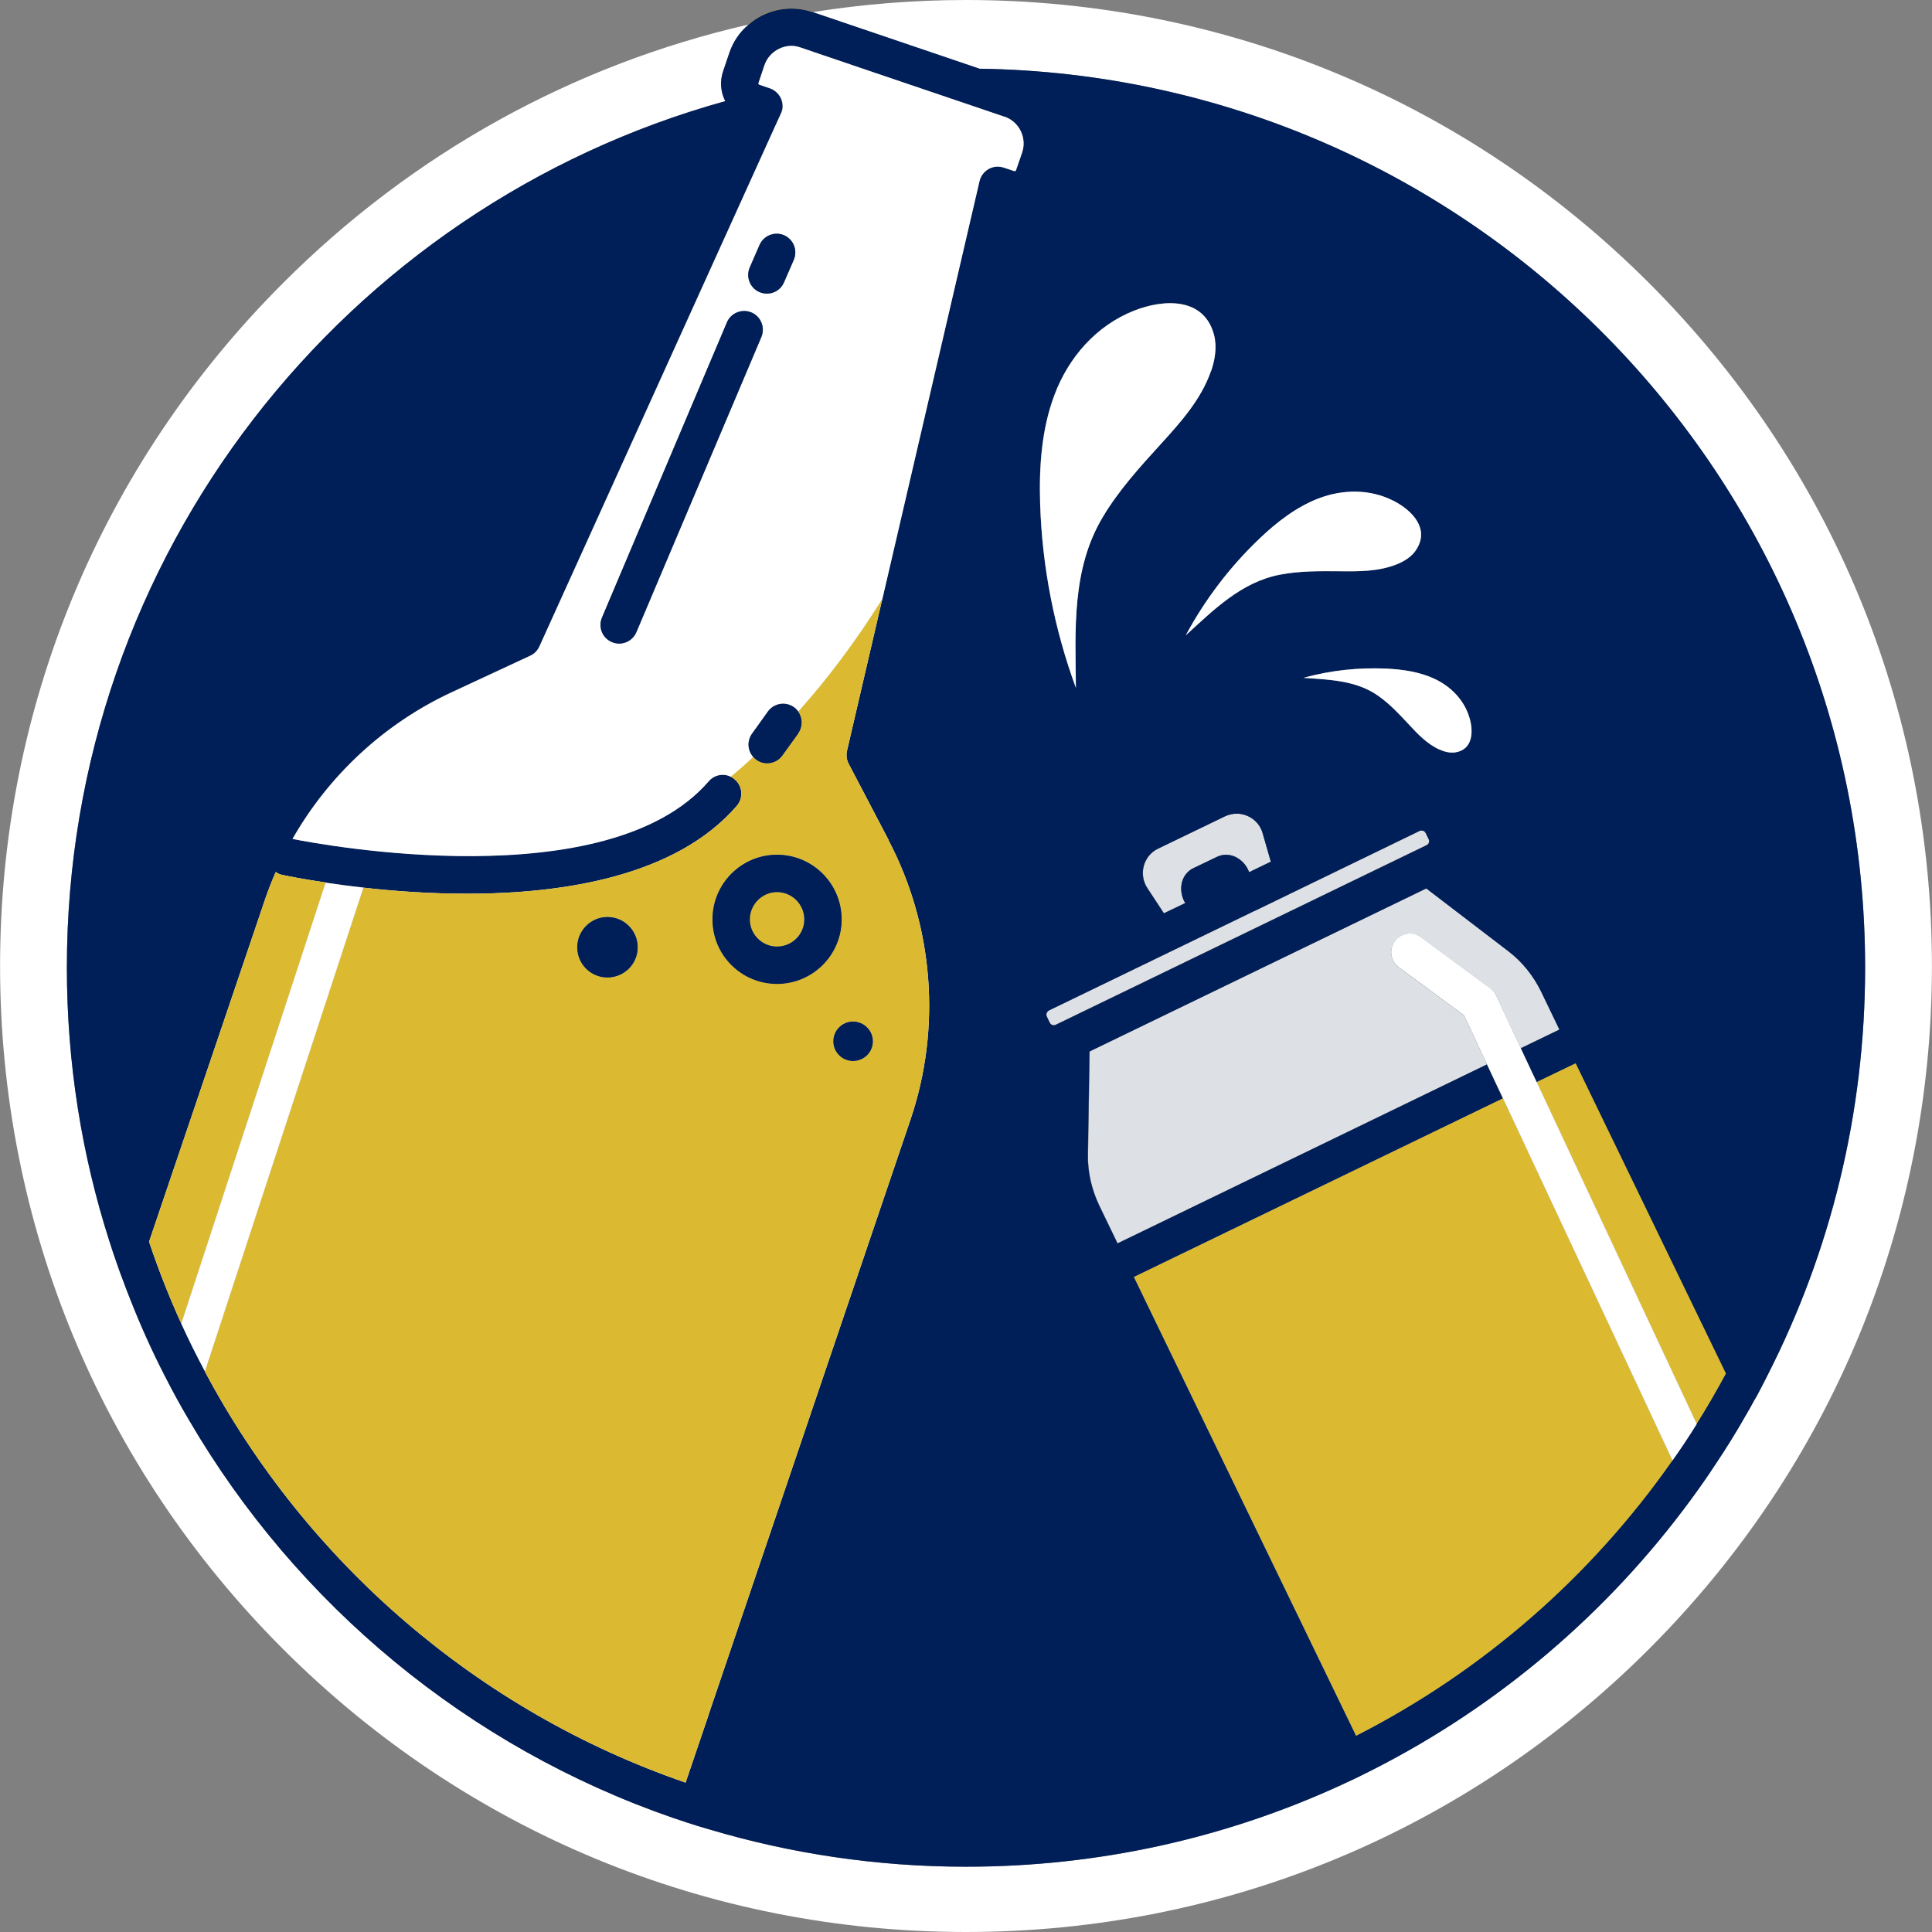
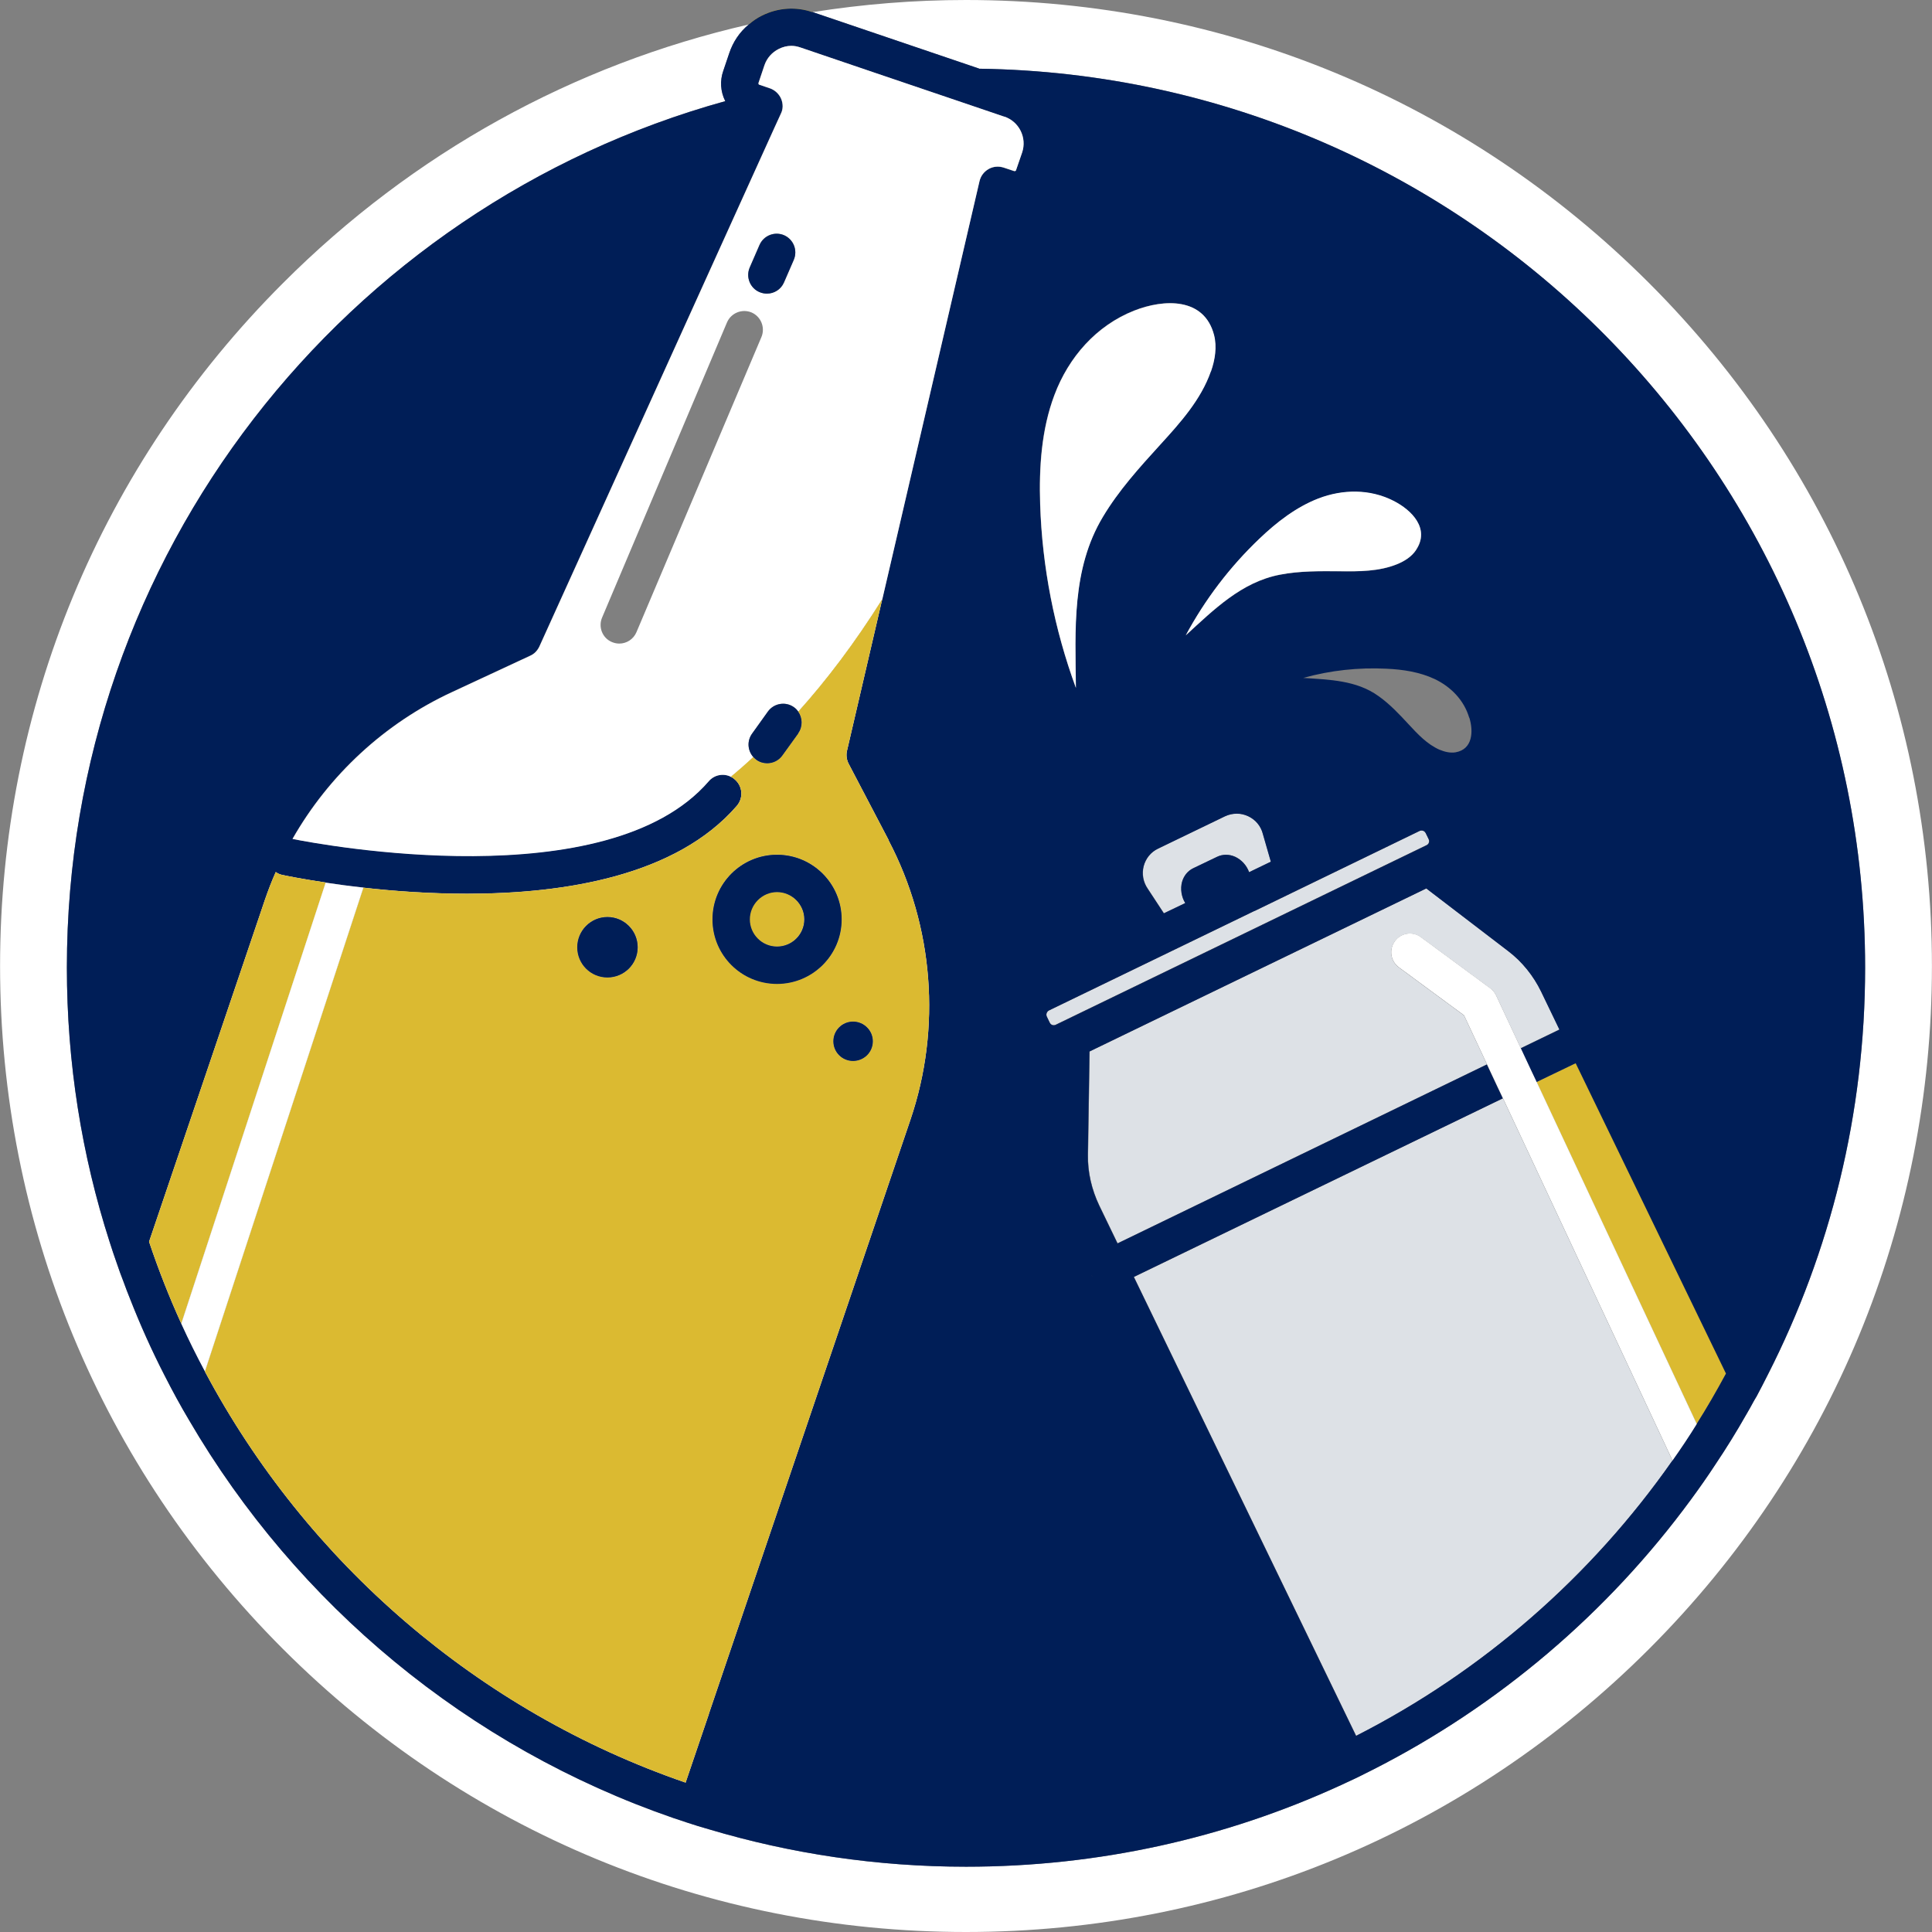
<svg xmlns="http://www.w3.org/2000/svg" width="1200" viewBox="0 0 900 900" height="1200" preserveAspectRatio="xMidYMid meet">
  <rect x="0" y="0" width="900" height="900" fill="#808080" stroke="none" />
  <path fill="#dbba31" d="M 378.434 5.59 C 370.727 3 362.371 3.531 355.016 7.176 C 352.723 8.297 350.664 9.707 348.723 11.414 C 358.605 9.117 368.547 7.176 378.609 5.648 L 378.434 5.648 Z M 378.434 5.59 " fill-opacity="1" fill-rule="nonzero" />
  <path fill="#ffffff" d="M 899.969 450 C 899.969 570.133 853.199 683.148 768.188 768.16 C 683.176 853.172 570.223 900 449.969 900 C 329.719 900 216.824 853.172 131.812 768.16 C 46.859 683.207 0.031 570.191 0.031 450 C 0.031 329.809 46.859 216.793 131.871 131.84 C 192.406 71.246 267.242 30.062 348.781 11.414 C 344.605 14.883 341.484 19.473 339.723 24.828 L 336.957 33.004 C 335.367 37.535 335.66 42.477 337.781 46.828 C 337.781 46.887 337.84 47.008 337.957 47.066 C 160.992 96.07 31.152 258.211 31.152 450.707 C 31.152 495.242 38.094 538.188 51.035 578.43 C 52.094 581.781 53.211 585.137 54.391 588.43 C 55.391 591.371 56.449 594.371 57.625 597.312 C 58.508 599.844 59.508 602.312 60.508 604.844 C 65.273 617.023 70.625 628.965 76.57 640.555 C 80.156 647.613 83.98 654.676 88.039 661.5 C 138.223 747.508 218.176 813.988 313.777 846.934 C 315.012 847.348 316.305 847.758 317.543 848.168 C 318.305 848.406 319.07 848.699 319.777 848.934 C 323.309 850.109 326.777 851.172 330.309 852.172 C 368.195 863.465 408.438 869.586 450.031 869.586 C 511.98 869.586 570.809 856.172 623.758 831.992 C 626.23 830.875 628.641 829.695 631.113 828.578 C 632.699 827.812 634.172 827.109 635.641 826.344 C 636.879 825.754 638.172 825.109 639.406 824.461 C 698.18 794.633 748.949 751.332 787.66 698.621 C 791.602 693.266 795.484 687.738 799.133 682.148 C 804.191 674.617 808.957 666.91 813.43 659.027 C 814.664 656.969 815.781 654.91 816.902 652.852 C 817.371 652.086 817.781 651.262 818.254 650.555 C 820.078 647.086 821.902 643.672 823.609 640.203 C 852.551 583.312 868.848 518.949 868.848 450.766 C 868.848 221.441 684.59 35.238 456.09 32.004 L 378.609 5.648 C 401.965 1.941 425.852 0 449.969 0 C 570.164 0 683.176 46.828 768.188 131.84 C 853.199 216.852 899.969 329.809 899.969 450.059 Z M 899.969 450 " fill-opacity="1" fill-rule="nonzero" />
  <path fill="#292c33" d="M 692.707 495.828 L 520.625 579.195 L 512.098 561.543 C 508.566 554.133 506.684 546.012 506.859 538.07 L 507.625 489.77 L 664.469 413.82 L 702.828 443.176 C 709.121 448 714.359 454.531 718.004 461.883 L 726.535 479.535 L 708.418 488.301 L 696.887 463.648 C 696.238 462.355 695.355 461.238 694.121 460.355 L 661.938 436.645 C 658.055 433.762 652.645 434.586 649.82 438.469 C 646.938 442.352 647.762 447.766 651.645 450.648 L 682 473.004 Z M 692.707 495.828 " fill-opacity="1" fill-rule="nonzero" />
  <path fill="#292c33" d="M 700.121 511.598 L 779.133 680.383 C 741.422 734.332 690.824 778.574 631.758 808.637 L 528.215 594.844 Z M 700.121 511.598 " fill-opacity="1" fill-rule="nonzero" />
  <path fill="#292c33" d="M 804.195 639.672 C 799.84 647.73 795.309 655.613 790.426 663.32 L 715.828 504.008 C 715.828 504.008 734.125 495.125 734.125 495.125 Z M 804.195 639.672 " fill-opacity="1" fill-rule="nonzero" />
  <path fill="#292c33" d="M 361.961 415.523 C 354.957 415.523 349.309 421.23 349.309 428.234 C 349.309 435.234 355.016 440.883 361.961 440.883 C 368.902 440.883 374.668 435.176 374.668 428.234 C 374.668 421.289 368.961 415.523 361.961 415.523 Z M 361.961 415.523 C 354.957 415.523 349.309 421.23 349.309 428.234 C 349.309 435.234 355.016 440.883 361.961 440.883 C 368.902 440.883 374.668 435.176 374.668 428.234 C 374.668 421.289 368.961 415.523 361.961 415.523 Z M 361.961 415.523 C 354.957 415.523 349.309 421.23 349.309 428.234 C 349.309 435.234 355.016 440.883 361.961 440.883 C 368.902 440.883 374.668 435.176 374.668 428.234 C 374.668 421.289 368.961 415.523 361.961 415.523 Z M 361.961 415.523 C 354.957 415.523 349.309 421.23 349.309 428.234 C 349.309 435.234 355.016 440.883 361.961 440.883 C 368.902 440.883 374.668 435.176 374.668 428.234 C 374.668 421.289 368.961 415.523 361.961 415.523 Z M 361.961 415.523 C 354.957 415.523 349.309 421.23 349.309 428.234 C 349.309 435.234 355.016 440.883 361.961 440.883 C 368.902 440.883 374.668 435.176 374.668 428.234 C 374.668 421.289 368.961 415.523 361.961 415.523 Z M 361.961 415.523 C 354.957 415.523 349.309 421.23 349.309 428.234 C 349.309 435.234 355.016 440.883 361.961 440.883 C 368.902 440.883 374.668 435.176 374.668 428.234 C 374.668 421.289 368.961 415.523 361.961 415.523 Z M 361.961 415.523 C 354.957 415.523 349.309 421.23 349.309 428.234 C 349.309 435.234 355.016 440.883 361.961 440.883 C 368.902 440.883 374.668 435.176 374.668 428.234 C 374.668 421.289 368.961 415.523 361.961 415.523 Z M 361.961 415.523 C 354.957 415.523 349.309 421.23 349.309 428.234 C 349.309 435.234 355.016 440.883 361.961 440.883 C 368.902 440.883 374.668 435.176 374.668 428.234 C 374.668 421.289 368.961 415.523 361.961 415.523 Z M 131.516 407.582 C 130.398 407.348 129.34 406.875 128.457 406.23 C 126.516 410.582 124.809 415.055 123.281 419.527 L 121.457 424.938 L 69.449 578.43 C 73.805 591.43 78.805 604.137 84.453 616.551 L 151.754 411.113 C 140.281 409.406 132.871 407.875 131.574 407.582 Z M 361.961 415.523 C 354.957 415.523 349.309 421.23 349.309 428.234 C 349.309 435.234 355.016 440.883 361.961 440.883 C 368.902 440.883 374.668 435.176 374.668 428.234 C 374.668 421.289 368.961 415.523 361.961 415.523 Z M 361.961 415.523 C 354.957 415.523 349.309 421.23 349.309 428.234 C 349.309 435.234 355.016 440.883 361.961 440.883 C 368.902 440.883 374.668 435.176 374.668 428.234 C 374.668 421.289 368.961 415.523 361.961 415.523 Z M 414.023 391.465 L 395.316 355.754 C 394.375 353.93 394.082 351.75 394.551 349.75 L 410.965 279.152 C 398.082 299.688 384.961 316.922 371.844 331.516 C 373.902 334.457 374.078 338.516 371.844 341.633 L 364.371 351.988 C 362.664 354.34 360.02 355.574 357.312 355.574 C 355.605 355.574 353.781 355.047 352.25 353.93 C 351.781 353.516 351.312 353.164 350.898 352.691 C 347.367 355.93 343.898 358.988 340.426 361.871 C 341.133 362.105 341.723 362.578 342.309 363.105 C 346.016 366.281 346.367 371.754 343.25 375.402 C 315.012 408.055 263.062 416.348 217.645 416.348 C 199.938 416.348 183.23 415.113 169.285 413.523 L 95.453 638.906 C 142.812 727.918 222.824 797.164 319.367 830.402 L 330.133 798.691 C 330.133 798.691 330.191 798.34 330.25 798.223 L 424.086 521.656 C 438.617 478.887 434.91 431.469 413.965 391.582 Z M 283.008 455.355 C 275.242 455.355 268.887 449 268.887 441.234 C 268.887 433.469 275.242 427.113 283.008 427.113 C 290.773 427.113 297.129 433.41 297.129 441.234 C 297.129 449.059 290.832 455.355 283.008 455.355 Z M 361.961 458.297 C 345.367 458.297 331.895 444.824 331.895 428.234 C 331.895 411.641 345.367 398.109 361.961 398.109 C 378.551 398.109 392.082 411.582 392.082 428.234 C 392.082 444.883 378.609 458.297 361.961 458.297 Z M 397.375 494.242 C 392.316 494.242 388.199 490.184 388.199 485.062 C 388.199 479.945 392.316 475.887 397.375 475.887 C 402.434 475.887 406.613 479.945 406.613 485.062 C 406.613 490.184 402.434 494.242 397.375 494.242 Z M 361.961 415.523 C 354.957 415.523 349.309 421.23 349.309 428.234 C 349.309 435.234 355.016 440.883 361.961 440.883 C 368.902 440.883 374.668 435.176 374.668 428.234 C 374.668 421.289 368.961 415.523 361.961 415.523 Z M 361.961 415.523 C 354.957 415.523 349.309 421.23 349.309 428.234 C 349.309 435.234 355.016 440.883 361.961 440.883 C 368.902 440.883 374.668 435.176 374.668 428.234 C 374.668 421.289 368.961 415.523 361.961 415.523 Z M 361.961 415.523 C 354.957 415.523 349.309 421.23 349.309 428.234 C 349.309 435.234 355.016 440.883 361.961 440.883 C 368.902 440.883 374.668 435.176 374.668 428.234 C 374.668 421.289 368.961 415.523 361.961 415.523 Z M 361.961 415.523 C 354.957 415.523 349.309 421.23 349.309 428.234 C 349.309 435.234 355.016 440.883 361.961 440.883 C 368.902 440.883 374.668 435.176 374.668 428.234 C 374.668 421.289 368.961 415.523 361.961 415.523 Z M 361.961 415.523 C 354.957 415.523 349.309 421.23 349.309 428.234 C 349.309 435.234 355.016 440.883 361.961 440.883 C 368.902 440.883 374.668 435.176 374.668 428.234 C 374.668 421.289 368.961 415.523 361.961 415.523 Z M 361.961 415.523 C 354.957 415.523 349.309 421.23 349.309 428.234 C 349.309 435.234 355.016 440.883 361.961 440.883 C 368.902 440.883 374.668 435.176 374.668 428.234 C 374.668 421.289 368.961 415.523 361.961 415.523 Z M 361.961 415.523 C 354.957 415.523 349.309 421.23 349.309 428.234 C 349.309 435.234 355.016 440.883 361.961 440.883 C 368.902 440.883 374.668 435.176 374.668 428.234 C 374.668 421.289 368.961 415.523 361.961 415.523 Z M 361.961 415.523 C 354.957 415.523 349.309 421.23 349.309 428.234 C 349.309 435.234 355.016 440.883 361.961 440.883 C 368.902 440.883 374.668 435.176 374.668 428.234 C 374.668 421.289 368.961 415.523 361.961 415.523 Z M 361.961 415.523 C 354.957 415.523 349.309 421.23 349.309 428.234 C 349.309 435.234 355.016 440.883 361.961 440.883 C 368.902 440.883 374.668 435.176 374.668 428.234 C 374.668 421.289 368.961 415.523 361.961 415.523 Z M 361.961 415.523 C 354.957 415.523 349.309 421.23 349.309 428.234 C 349.309 435.234 355.016 440.883 361.961 440.883 C 368.902 440.883 374.668 435.176 374.668 428.234 C 374.668 421.289 368.961 415.523 361.961 415.523 Z M 361.961 415.523 C 354.957 415.523 349.309 421.23 349.309 428.234 C 349.309 435.234 355.016 440.883 361.961 440.883 C 368.902 440.883 374.668 435.176 374.668 428.234 C 374.668 421.289 368.961 415.523 361.961 415.523 Z M 361.961 415.523 " fill-opacity="1" fill-rule="nonzero" />
  <path fill="#292c33" d="M 508.918 594.785 C 508.918 594.785 508.801 594.605 508.742 594.488 C 508.684 594.312 508.566 594.078 508.508 593.902 L 508.801 594.488 Z M 508.918 594.785 " fill-opacity="1" fill-rule="nonzero" />
  <path fill="#292c33" d="M 665.645 392.582 C 665.527 392.875 665.234 393.465 664.586 393.758 L 491.859 477.414 C 490.801 477.945 489.562 477.473 489.094 476.473 L 487.68 473.531 C 487.387 472.887 487.504 472.238 487.621 471.887 C 487.738 471.59 488.035 471.004 488.68 470.707 L 584.164 424.469 C 584.164 424.469 584.637 424.289 584.695 424.23 L 661.41 387.051 C 661.703 386.934 662.059 386.875 662.293 386.875 C 663.117 386.875 663.879 387.344 664.293 388.109 L 665.703 390.992 C 666 391.641 665.883 392.285 665.762 392.582 Z M 665.645 392.582 " fill-opacity="1" fill-rule="nonzero" />
-   <path fill="#292c33" d="M 592.047 401.348 L 581.93 406.23 C 580.754 402.992 578.34 400.406 575.34 399.051 C 572.574 397.816 569.574 397.816 566.984 399.051 L 555.75 404.406 C 553.219 405.641 551.395 407.875 550.629 410.758 C 549.75 413.996 550.336 417.762 552.102 420.586 L 542.16 425.352 L 534.688 413.82 C 532.57 410.758 531.863 406.996 532.805 403.406 C 533.746 399.816 536.16 396.816 539.512 395.227 L 570.691 380.168 C 572.457 379.344 574.34 378.875 576.164 378.875 C 577.988 378.875 579.754 379.285 581.398 380.051 C 584.812 381.637 587.34 384.637 588.34 388.344 L 592.047 401.23 Z M 592.047 401.348 " fill-opacity="1" fill-rule="nonzero" />
  <path fill="#dde1e6" d="M 692.707 495.828 L 520.625 579.195 L 512.098 561.543 C 508.566 554.133 506.684 546.012 506.859 538.07 L 507.625 489.77 L 664.469 413.82 L 702.828 443.176 C 709.121 448 714.359 454.531 718.004 461.883 L 726.535 479.535 L 708.418 488.301 L 696.887 463.648 C 696.238 462.355 695.355 461.238 694.121 460.355 L 661.938 436.645 C 658.055 433.762 652.645 434.586 649.82 438.469 C 646.938 442.352 647.762 447.766 651.645 450.648 L 682 473.004 Z M 692.707 495.828 " fill-opacity="1" fill-rule="nonzero" />
  <path fill="#dde1e6" d="M 700.121 511.598 L 779.133 680.383 C 741.422 734.332 690.824 778.574 631.758 808.637 L 528.215 594.844 Z M 700.121 511.598 " fill-opacity="1" fill-rule="nonzero" />
  <path fill="#dde1e6" d="M 804.195 639.672 C 799.84 647.73 795.309 655.613 790.426 663.32 L 715.828 504.008 C 715.828 504.008 734.125 495.125 734.125 495.125 Z M 804.195 639.672 " fill-opacity="1" fill-rule="nonzero" />
  <path fill="#dde1e6" d="M 588.34 388.461 C 587.398 384.758 584.871 381.754 581.457 380.168 C 579.754 379.402 577.988 378.992 576.223 378.992 C 574.457 378.992 572.457 379.402 570.691 380.227 L 539.512 395.285 C 536.16 396.875 533.746 399.875 532.805 403.465 C 531.922 407.055 532.57 410.82 534.688 413.938 L 542.219 425.41 L 552.16 420.645 C 550.395 417.82 549.809 414.055 550.691 410.82 C 551.512 407.938 553.336 405.758 555.867 404.465 L 567.043 399.109 C 569.633 397.875 572.633 397.875 575.398 399.109 C 578.34 400.465 580.754 403.051 581.93 406.289 L 592.047 401.406 L 588.34 388.52 Z M 665.586 390.992 L 664.176 388.109 C 663.762 387.344 663.059 386.875 662.234 386.875 C 662 386.875 661.645 386.875 661.352 387.051 L 584.695 424.23 C 584.695 424.23 584.223 424.41 584.105 424.469 L 488.621 470.707 C 487.977 471.004 487.742 471.59 487.562 471.945 C 487.504 472.238 487.328 472.887 487.621 473.531 L 489.035 476.473 C 489.504 477.473 490.742 477.887 491.801 477.355 L 664.527 393.699 C 665.234 393.406 665.527 392.816 665.586 392.523 C 665.703 392.227 665.824 391.582 665.527 390.934 Z M 665.586 390.992 " fill-opacity="1" fill-rule="nonzero" />
-   <path fill="#dbba31" d="M 700.121 511.598 L 779.133 680.383 C 741.422 734.332 690.824 778.574 631.758 808.637 L 528.215 594.844 Z M 700.121 511.598 " fill-opacity="1" fill-rule="nonzero" />
  <path fill="#dbba31" d="M 804.195 639.672 C 799.84 647.73 795.309 655.613 790.426 663.32 L 715.828 504.008 C 715.828 504.008 734.125 495.125 734.125 495.125 Z M 804.195 639.672 " fill-opacity="1" fill-rule="nonzero" />
  <path fill="#001e57" d="M 456.148 31.945 L 378.609 5.648 L 378.434 5.648 C 370.727 3 362.371 3.59 355.016 7.234 C 352.723 8.355 350.664 9.766 348.723 11.473 C 344.547 14.941 341.426 19.531 339.66 24.887 L 336.898 33.062 C 335.309 37.594 335.602 42.535 337.719 46.887 C 337.719 46.949 337.781 47.066 337.898 47.125 C 160.992 96.07 31.152 258.211 31.152 450.707 C 31.152 495.242 38.094 538.188 51.035 578.43 C 52.094 581.781 53.211 585.137 54.391 588.43 C 55.391 591.371 56.449 594.371 57.625 597.312 C 58.508 599.844 59.508 602.312 60.508 604.844 C 65.273 617.023 70.625 628.965 76.57 640.555 C 80.156 647.613 83.98 654.676 88.039 661.5 C 138.223 747.508 218.176 813.988 313.777 846.934 C 315.012 847.348 316.305 847.758 317.543 848.168 C 318.305 848.406 319.07 848.699 319.777 848.934 C 323.309 850.109 326.777 851.172 330.309 852.172 C 368.195 863.465 408.438 869.586 450.031 869.586 C 511.98 869.586 570.809 856.172 623.758 831.992 C 626.23 830.875 628.641 829.695 631.113 828.578 C 632.699 827.812 634.172 827.109 635.641 826.344 C 636.879 825.754 638.172 825.109 639.406 824.461 C 698.18 794.633 748.949 751.332 787.66 698.621 C 791.602 693.266 795.484 687.738 799.133 682.148 C 804.191 674.617 808.957 666.91 813.43 659.027 C 814.664 656.969 815.781 654.91 816.902 652.852 C 817.371 652.086 817.781 651.262 818.254 650.555 C 820.078 647.086 821.902 643.672 823.609 640.203 C 852.551 583.312 868.848 518.949 868.848 450.766 C 868.848 221.441 684.59 35.238 456.09 32.004 Z M 684.473 334.277 C 686.414 340.633 686.117 349.047 678.059 350.457 C 675.531 350.871 672.941 350.223 670.527 349.223 C 664.82 346.691 660.41 341.984 656.176 337.398 C 651.82 332.691 647.348 327.926 642.172 324.277 C 631.938 316.863 619.227 316.629 607.109 315.805 C 619.699 312.277 632.816 310.863 645.879 311.512 C 653.527 311.863 661.352 313.039 668.352 316.336 C 675.883 319.926 682 326.16 684.414 334.336 Z M 586.637 251.031 C 594.695 243.387 603.695 236.324 614.109 232.324 C 625.406 227.973 638.113 227.793 649.113 233.383 C 657.703 237.738 666.234 246.445 659.645 256.27 C 657.586 259.328 654.293 261.445 650.82 262.859 C 642.465 266.27 633.113 266.27 624.051 266.152 C 614.758 266.094 605.402 265.977 596.285 267.742 C 578.281 271.211 565.34 284.156 552.336 296.039 C 561.277 279.391 572.867 264.152 586.578 251.09 Z M 552.102 420.703 L 542.16 425.469 L 534.629 413.996 C 532.512 410.938 531.805 407.172 532.746 403.523 C 533.688 399.934 536.098 396.934 539.453 395.348 L 570.633 380.285 C 572.34 379.461 574.281 379.051 576.164 379.051 C 578.047 379.051 579.695 379.461 581.398 380.227 C 584.812 381.816 587.34 384.758 588.281 388.52 L 591.988 401.406 L 581.871 406.289 C 580.695 403.051 578.281 400.465 575.34 399.109 C 572.574 397.875 569.574 397.875 566.984 399.109 L 555.809 404.465 C 553.277 405.699 551.453 407.938 550.629 410.82 C 549.75 414.055 550.336 417.82 552.102 420.645 Z M 476.09 71.066 C 476.09 71.066 473.27 79.305 473.27 79.305 C 473.207 79.656 472.738 79.832 472.328 79.715 L 467.562 78.129 C 465.207 77.363 462.68 77.539 460.5 78.773 C 458.383 80.012 456.855 82.012 456.266 84.363 L 410.965 279.215 L 394.551 349.809 C 394.082 351.812 394.316 353.988 395.316 355.812 L 414.023 391.523 C 434.91 431.41 438.676 478.828 424.145 521.598 L 330.309 798.164 C 330.309 798.164 330.25 798.457 330.191 798.633 L 319.426 830.344 C 222.883 797.105 142.871 727.859 95.512 638.848 C 91.57 631.555 87.922 624.141 84.453 616.609 C 78.805 604.195 73.805 591.488 69.449 578.488 L 121.457 424.996 L 123.281 419.586 C 124.871 415.055 126.516 410.582 128.457 406.289 C 129.34 406.934 130.34 407.348 131.516 407.641 C 132.871 407.938 140.281 409.465 151.695 411.172 C 156.754 411.938 162.758 412.762 169.285 413.465 C 183.23 415.055 199.938 416.289 217.645 416.289 C 263.062 416.289 315.012 407.996 343.25 375.344 C 346.367 371.695 345.957 366.223 342.309 363.047 C 341.723 362.52 341.133 362.105 340.426 361.812 C 336.957 360.105 332.66 360.871 330.074 363.93 C 283.066 418.289 149.637 393.406 136.223 390.758 C 153.168 361.047 179.113 336.926 210.469 322.395 L 247.004 305.395 C 248.887 304.57 250.355 302.98 251.238 301.098 L 360.84 59.242 L 363.723 52.949 C 364.254 51.891 364.488 50.711 364.547 49.594 C 364.547 48.359 364.312 47.066 363.781 45.887 C 362.961 44.066 361.547 42.535 359.781 41.652 C 359.371 41.418 358.957 41.242 358.547 41.121 L 353.723 39.477 C 353.723 39.477 353.43 39.359 353.312 39.121 C 353.191 38.887 353.254 38.711 353.312 38.594 L 356.074 30.355 C 357.195 27.004 359.605 24.355 362.781 22.77 C 364.664 21.887 366.605 21.355 368.605 21.355 C 370.02 21.355 371.488 21.59 372.844 22.121 L 407.789 34.004 L 428.793 41.121 L 452.914 49.301 L 467.797 54.359 C 474.68 56.656 478.445 64.184 476.09 71.066 Z M 491.152 183.965 C 497.801 166.375 510.625 151.609 528.273 144.664 C 542.16 139.195 560.926 138.371 565.457 156.02 C 566.867 161.551 565.926 167.492 564.043 172.906 C 559.457 186.082 549.809 196.789 540.395 207.145 C 530.746 217.793 521.039 228.5 513.684 240.797 C 499.152 265.035 500.859 293.273 501.152 320.395 C 491.094 292.98 485.445 264.035 484.504 234.855 C 483.918 217.617 485.094 200.027 491.152 183.965 Z M 489.035 476.473 L 487.621 473.531 C 487.328 472.887 487.445 472.238 487.562 471.945 C 487.68 471.648 487.977 471.062 488.621 470.707 L 584.105 424.469 C 584.105 424.469 584.578 424.289 584.695 424.23 L 661.352 387.051 C 661.703 386.934 662 386.875 662.234 386.875 C 663.059 386.875 663.82 387.285 664.176 388.109 L 665.586 390.992 C 665.941 391.641 665.824 392.285 665.645 392.582 C 665.586 392.875 665.234 393.465 664.586 393.758 L 491.859 477.414 C 490.801 477.945 489.562 477.473 489.094 476.531 Z M 508.742 594.547 C 508.742 594.547 508.566 594.137 508.508 593.902 L 508.742 594.488 Z M 790.367 663.32 C 786.781 669.145 783.016 674.793 779.074 680.383 C 741.363 734.273 690.766 778.574 631.699 808.637 L 528.156 594.844 L 700.062 511.656 L 697.414 506.066 L 692.648 495.887 L 520.566 579.254 L 512.039 561.602 C 508.508 554.191 506.625 546.07 506.742 538.129 L 507.508 489.828 L 664.41 413.879 L 702.77 443.234 C 709.062 448.059 714.301 454.531 717.887 461.941 L 726.418 479.652 L 708.297 488.418 L 713.062 498.594 L 715.652 504.125 L 734.008 495.301 L 804.016 639.848 C 799.664 647.91 795.133 655.793 790.25 663.5 Z M 790.367 663.32 " fill-opacity="1" fill-rule="nonzero" />
  <path fill="#ffffff" d="M 564.102 172.965 C 559.516 186.141 549.867 196.906 540.453 207.203 C 530.805 217.793 521.098 228.5 513.742 240.855 C 499.211 265.094 500.918 293.332 501.211 320.453 C 491.152 293.039 485.504 264.035 484.562 234.914 C 484.035 217.676 485.152 200.145 491.211 184.023 C 497.801 166.434 510.684 151.727 528.332 144.727 C 542.219 139.254 560.984 138.43 565.574 156.078 C 566.984 161.609 566.043 167.551 564.16 172.965 Z M 564.102 172.965 " fill-opacity="1" fill-rule="nonzero" />
  <path fill="#ffffff" d="M 659.645 256.211 C 657.586 259.328 654.293 261.387 650.82 262.801 C 642.465 266.211 633.113 266.211 624.051 266.094 C 614.758 266.035 605.402 265.918 596.285 267.684 C 578.281 271.094 565.34 284.098 552.395 295.922 C 561.34 279.273 572.93 264.035 586.637 250.973 C 594.695 243.266 603.695 236.266 614.109 232.207 C 625.465 227.852 638.113 227.676 649.113 233.266 C 657.762 237.621 666.234 246.328 659.645 256.152 Z M 659.645 256.211 " fill-opacity="1" fill-rule="nonzero" />
-   <path fill="#ffffff" d="M 678.059 350.457 C 675.531 350.871 672.941 350.223 670.586 349.164 C 664.883 346.633 660.469 341.926 656.234 337.398 C 651.879 332.691 647.469 327.984 642.23 324.277 C 631.996 316.922 619.285 316.629 607.227 315.746 C 619.816 312.277 632.938 310.863 645.938 311.453 C 653.645 311.863 661.41 312.98 668.41 316.277 C 676 319.867 682.117 326.16 684.531 334.277 C 686.473 340.633 686.18 349.105 678.117 350.457 Z M 678.059 350.457 " fill-opacity="1" fill-rule="nonzero" />
  <path fill="#292c33" d="M 508.918 594.785 C 508.918 594.785 508.801 594.605 508.742 594.488 C 508.684 594.312 508.566 594.078 508.508 593.902 L 508.801 594.488 Z M 508.918 594.785 " fill-opacity="1" fill-rule="nonzero" />
  <path fill="#ffffff" d="M 790.426 663.32 C 786.84 669.145 783.074 674.734 779.133 680.324 L 700.121 511.539 L 697.473 505.949 L 692.707 495.77 L 682 472.945 L 651.645 450.59 C 647.762 447.707 646.938 442.293 649.82 438.41 C 652.645 434.527 658.117 433.703 661.941 436.586 L 694.121 460.297 C 695.297 461.117 696.238 462.297 696.887 463.59 L 708.418 488.242 L 713.18 498.418 L 715.828 504.008 C 715.828 504.008 790.426 663.379 790.426 663.379 Z M 790.426 663.32 " fill-opacity="1" fill-rule="nonzero" />
  <path fill="#ffffff" d="M 361.961 415.523 C 354.957 415.523 349.309 421.23 349.309 428.234 C 349.309 435.234 355.016 440.883 361.961 440.883 C 368.902 440.883 374.668 435.176 374.668 428.234 C 374.668 421.289 368.961 415.523 361.961 415.523 Z M 361.961 415.523 C 354.957 415.523 349.309 421.23 349.309 428.234 C 349.309 435.234 355.016 440.883 361.961 440.883 C 368.902 440.883 374.668 435.176 374.668 428.234 C 374.668 421.289 368.961 415.523 361.961 415.523 Z M 361.961 415.523 C 354.957 415.523 349.309 421.23 349.309 428.234 C 349.309 435.234 355.016 440.883 361.961 440.883 C 368.902 440.883 374.668 435.176 374.668 428.234 C 374.668 421.289 368.961 415.523 361.961 415.523 Z M 361.961 415.523 C 354.957 415.523 349.309 421.23 349.309 428.234 C 349.309 435.234 355.016 440.883 361.961 440.883 C 368.902 440.883 374.668 435.176 374.668 428.234 C 374.668 421.289 368.961 415.523 361.961 415.523 Z M 361.961 415.523 C 354.957 415.523 349.309 421.23 349.309 428.234 C 349.309 435.234 355.016 440.883 361.961 440.883 C 368.902 440.883 374.668 435.176 374.668 428.234 C 374.668 421.289 368.961 415.523 361.961 415.523 Z M 361.961 415.523 C 354.957 415.523 349.309 421.23 349.309 428.234 C 349.309 435.234 355.016 440.883 361.961 440.883 C 368.902 440.883 374.668 435.176 374.668 428.234 C 374.668 421.289 368.961 415.523 361.961 415.523 Z M 361.961 415.523 C 354.957 415.523 349.309 421.23 349.309 428.234 C 349.309 435.234 355.016 440.883 361.961 440.883 C 368.902 440.883 374.668 435.176 374.668 428.234 C 374.668 421.289 368.961 415.523 361.961 415.523 Z M 361.961 415.523 C 354.957 415.523 349.309 421.23 349.309 428.234 C 349.309 435.234 355.016 440.883 361.961 440.883 C 368.902 440.883 374.668 435.176 374.668 428.234 C 374.668 421.289 368.961 415.523 361.961 415.523 Z M 131.516 407.582 C 130.398 407.348 129.34 406.875 128.457 406.23 C 126.516 410.582 124.809 415.055 123.281 419.527 L 121.457 424.938 L 69.449 578.43 C 73.805 591.43 78.805 604.137 84.453 616.551 L 151.754 411.113 C 140.281 409.406 132.871 407.875 131.574 407.582 Z M 361.961 415.523 C 354.957 415.523 349.309 421.23 349.309 428.234 C 349.309 435.234 355.016 440.883 361.961 440.883 C 368.902 440.883 374.668 435.176 374.668 428.234 C 374.668 421.289 368.961 415.523 361.961 415.523 Z M 361.961 415.523 C 354.957 415.523 349.309 421.23 349.309 428.234 C 349.309 435.234 355.016 440.883 361.961 440.883 C 368.902 440.883 374.668 435.176 374.668 428.234 C 374.668 421.289 368.961 415.523 361.961 415.523 Z M 414.023 391.465 L 395.316 355.754 C 394.375 353.93 394.082 351.75 394.551 349.75 L 410.965 279.152 C 398.082 299.688 384.961 316.922 371.844 331.516 C 373.902 334.457 374.078 338.516 371.844 341.633 L 364.371 351.988 C 362.664 354.34 360.02 355.574 357.312 355.574 C 355.605 355.574 353.781 355.047 352.25 353.93 C 351.781 353.516 351.312 353.164 350.898 352.691 C 347.367 355.93 343.898 358.988 340.426 361.871 C 341.133 362.105 341.723 362.578 342.309 363.105 C 346.016 366.281 346.367 371.754 343.25 375.402 C 315.012 408.055 263.062 416.348 217.645 416.348 C 199.938 416.348 183.23 415.113 169.285 413.523 L 95.453 638.906 C 142.812 727.918 222.824 797.164 319.367 830.402 L 330.133 798.691 C 330.133 798.691 330.191 798.34 330.25 798.223 L 424.086 521.656 C 438.617 478.887 434.91 431.469 413.965 391.582 Z M 283.008 455.355 C 275.242 455.355 268.887 449 268.887 441.234 C 268.887 433.469 275.242 427.113 283.008 427.113 C 290.773 427.113 297.129 433.41 297.129 441.234 C 297.129 449.059 290.832 455.355 283.008 455.355 Z M 361.961 458.297 C 345.367 458.297 331.895 444.824 331.895 428.234 C 331.895 411.641 345.367 398.109 361.961 398.109 C 378.551 398.109 392.082 411.582 392.082 428.234 C 392.082 444.883 378.609 458.297 361.961 458.297 Z M 397.375 494.242 C 392.316 494.242 388.199 490.184 388.199 485.062 C 388.199 479.945 392.316 475.887 397.375 475.887 C 402.434 475.887 406.613 479.945 406.613 485.062 C 406.613 490.184 402.434 494.242 397.375 494.242 Z M 361.961 415.523 C 354.957 415.523 349.309 421.23 349.309 428.234 C 349.309 435.234 355.016 440.883 361.961 440.883 C 368.902 440.883 374.668 435.176 374.668 428.234 C 374.668 421.289 368.961 415.523 361.961 415.523 Z M 361.961 415.523 C 354.957 415.523 349.309 421.23 349.309 428.234 C 349.309 435.234 355.016 440.883 361.961 440.883 C 368.902 440.883 374.668 435.176 374.668 428.234 C 374.668 421.289 368.961 415.523 361.961 415.523 Z M 361.961 415.523 C 354.957 415.523 349.309 421.23 349.309 428.234 C 349.309 435.234 355.016 440.883 361.961 440.883 C 368.902 440.883 374.668 435.176 374.668 428.234 C 374.668 421.289 368.961 415.523 361.961 415.523 Z M 361.961 415.523 C 354.957 415.523 349.309 421.23 349.309 428.234 C 349.309 435.234 355.016 440.883 361.961 440.883 C 368.902 440.883 374.668 435.176 374.668 428.234 C 374.668 421.289 368.961 415.523 361.961 415.523 Z M 361.961 415.523 C 354.957 415.523 349.309 421.23 349.309 428.234 C 349.309 435.234 355.016 440.883 361.961 440.883 C 368.902 440.883 374.668 435.176 374.668 428.234 C 374.668 421.289 368.961 415.523 361.961 415.523 Z M 361.961 415.523 C 354.957 415.523 349.309 421.23 349.309 428.234 C 349.309 435.234 355.016 440.883 361.961 440.883 C 368.902 440.883 374.668 435.176 374.668 428.234 C 374.668 421.289 368.961 415.523 361.961 415.523 Z M 361.961 415.523 C 354.957 415.523 349.309 421.23 349.309 428.234 C 349.309 435.234 355.016 440.883 361.961 440.883 C 368.902 440.883 374.668 435.176 374.668 428.234 C 374.668 421.289 368.961 415.523 361.961 415.523 Z M 361.961 415.523 C 354.957 415.523 349.309 421.23 349.309 428.234 C 349.309 435.234 355.016 440.883 361.961 440.883 C 368.902 440.883 374.668 435.176 374.668 428.234 C 374.668 421.289 368.961 415.523 361.961 415.523 Z M 361.961 415.523 C 354.957 415.523 349.309 421.23 349.309 428.234 C 349.309 435.234 355.016 440.883 361.961 440.883 C 368.902 440.883 374.668 435.176 374.668 428.234 C 374.668 421.289 368.961 415.523 361.961 415.523 Z M 361.961 415.523 C 354.957 415.523 349.309 421.23 349.309 428.234 C 349.309 435.234 355.016 440.883 361.961 440.883 C 368.902 440.883 374.668 435.176 374.668 428.234 C 374.668 421.289 368.961 415.523 361.961 415.523 Z M 361.961 415.523 C 354.957 415.523 349.309 421.23 349.309 428.234 C 349.309 435.234 355.016 440.883 361.961 440.883 C 368.902 440.883 374.668 435.176 374.668 428.234 C 374.668 421.289 368.961 415.523 361.961 415.523 Z M 361.961 415.523 " fill-opacity="1" fill-rule="nonzero" />
  <path fill="#ffffff" d="M 467.855 54.359 L 452.973 49.301 L 428.852 41.121 L 407.848 34.004 L 372.902 22.121 C 371.488 21.648 370.078 21.355 368.664 21.355 C 366.664 21.355 364.723 21.828 362.84 22.77 C 359.664 24.355 357.312 27.004 356.137 30.355 L 353.371 38.594 C 353.371 38.594 353.312 38.887 353.371 39.121 C 353.43 39.359 353.605 39.418 353.781 39.477 L 358.605 41.121 C 359.016 41.242 359.43 41.418 359.84 41.652 C 361.547 42.535 363.02 44.066 363.84 45.887 C 364.371 47.066 364.605 48.301 364.605 49.535 C 364.605 50.77 364.312 51.891 363.781 52.949 L 360.898 59.242 L 251.297 301.156 C 250.414 303.039 248.945 304.629 247.062 305.453 L 210.527 322.453 C 179.172 336.984 153.227 361.105 136.281 390.816 C 149.695 393.523 283.125 418.406 330.133 363.988 C 332.719 360.93 337.016 360.105 340.484 361.871 C 344.016 358.988 347.488 355.988 350.957 352.691 C 348.25 349.691 347.898 345.164 350.371 341.75 L 357.781 331.395 C 360.605 327.512 366.02 326.633 369.902 329.453 C 370.727 330.043 371.371 330.691 371.902 331.516 C 385.02 316.922 398.141 299.688 411.023 279.152 L 456.324 84.305 C 456.914 81.895 458.383 79.953 460.559 78.715 C 462.738 77.48 465.266 77.305 467.621 78.07 L 472.387 79.656 C 472.797 79.773 473.27 79.656 473.328 79.246 L 476.152 71.066 C 478.504 64.125 474.738 56.594 467.855 54.301 Z M 354.723 156.961 L 296.48 294.508 C 295.066 297.805 291.891 299.805 288.48 299.805 C 287.359 299.805 286.184 299.57 285.066 299.098 C 280.656 297.273 278.594 292.156 280.477 287.684 L 338.66 150.195 C 340.543 145.785 345.664 143.727 350.074 145.547 C 354.488 147.43 356.547 152.551 354.723 156.961 Z M 369.785 121.016 L 365.254 131.547 C 363.84 134.84 360.664 136.781 357.254 136.781 C 356.137 136.781 354.957 136.547 353.781 136.02 C 349.371 134.137 347.367 129.016 349.25 124.547 L 353.781 114.074 C 355.723 109.66 360.781 107.66 365.254 109.543 C 369.605 111.426 371.668 116.543 369.785 120.957 Z M 369.785 121.016 " fill-opacity="1" fill-rule="nonzero" />
  <path fill="#dbba31" d="M 374.609 428.234 C 374.609 435.234 368.902 440.941 361.898 440.941 C 354.898 440.941 349.191 435.234 349.191 428.234 C 349.191 421.23 354.898 415.523 361.898 415.523 C 368.902 415.523 374.609 421.23 374.609 428.234 Z M 374.609 428.234 " fill-opacity="1" fill-rule="nonzero" />
  <path fill="#dbba31" d="M 131.516 407.582 C 130.398 407.348 129.34 406.875 128.457 406.23 C 126.516 410.582 124.809 415.055 123.281 419.527 L 121.457 424.938 L 69.449 578.43 C 73.805 591.43 78.805 604.137 84.453 616.551 L 151.754 411.113 C 140.281 409.406 132.871 407.875 131.574 407.582 Z M 414.023 391.465 L 395.316 355.754 C 394.375 353.93 394.082 351.75 394.551 349.75 L 410.965 279.152 C 398.082 299.688 384.961 316.922 371.844 331.516 C 373.902 334.457 374.078 338.516 371.844 341.633 L 364.371 351.988 C 362.664 354.34 360.02 355.574 357.312 355.574 C 355.605 355.574 353.781 355.047 352.25 353.93 C 351.781 353.516 351.312 353.164 350.898 352.691 C 347.367 355.93 343.898 358.988 340.426 361.871 C 341.133 362.105 341.723 362.578 342.309 363.105 C 346.016 366.285 346.367 371.754 343.25 375.402 C 315.012 408.055 263.062 416.348 217.645 416.348 C 199.938 416.348 183.23 415.113 169.285 413.523 L 95.453 638.906 C 142.812 727.918 222.824 797.164 319.367 830.402 L 330.133 798.691 C 330.133 798.691 330.191 798.34 330.25 798.223 L 424.086 521.656 C 438.617 478.887 434.91 431.469 413.965 391.582 Z M 283.008 455.355 C 275.242 455.355 268.887 449 268.887 441.234 C 268.887 433.469 275.242 427.113 283.008 427.113 C 290.773 427.113 297.129 433.41 297.129 441.234 C 297.129 449.059 290.832 455.355 283.008 455.355 Z M 361.961 458.297 C 345.367 458.297 331.895 444.824 331.895 428.234 C 331.895 411.641 345.367 398.109 361.961 398.109 C 378.551 398.109 392.082 411.582 392.082 428.234 C 392.082 444.883 378.609 458.297 361.961 458.297 Z M 397.375 494.242 C 392.316 494.242 388.199 490.184 388.199 485.062 C 388.199 479.945 392.316 475.887 397.375 475.887 C 402.434 475.887 406.613 479.945 406.613 485.062 C 406.613 490.184 402.434 494.242 397.375 494.242 Z M 397.375 494.242 " fill-opacity="1" fill-rule="nonzero" />
  <path fill="#ffffff" d="M 169.285 413.465 L 95.453 638.848 C 91.57 631.555 87.863 624.141 84.453 616.609 L 151.695 411.172 C 156.816 411.938 162.758 412.762 169.285 413.465 Z M 169.285 413.465 " fill-opacity="1" fill-rule="nonzero" />
  <path fill="#001e57" d="M 371.902 341.633 L 364.43 351.988 C 362.723 354.34 360.078 355.574 357.371 355.574 C 355.605 355.574 353.84 355.047 352.312 353.93 C 351.781 353.516 351.371 353.164 350.957 352.691 C 348.25 349.691 347.898 345.223 350.309 341.809 L 357.723 331.457 C 360.547 327.574 365.961 326.691 369.844 329.453 C 370.668 330.043 371.312 330.75 371.844 331.516 C 373.902 334.457 374.02 338.516 371.844 341.574 Z M 371.902 341.633 " fill-opacity="1" fill-rule="nonzero" />
  <path fill="#001e57" d="M 361.961 398.168 C 345.367 398.168 331.895 411.641 331.895 428.293 C 331.895 444.941 345.367 458.355 361.961 458.355 C 378.551 458.355 392.082 444.883 392.082 428.293 C 392.082 411.699 378.609 398.168 361.961 398.168 Z M 361.961 440.941 C 354.957 440.941 349.309 435.234 349.309 428.293 C 349.309 421.348 355.016 415.582 361.961 415.582 C 368.902 415.582 374.668 421.289 374.668 428.293 C 374.668 435.293 368.961 440.941 361.961 440.941 Z M 361.961 440.941 " fill-opacity="1" fill-rule="nonzero" />
  <path fill="#001e57" d="M 297.066 441.293 C 297.066 449.059 290.773 455.355 282.949 455.355 C 275.125 455.355 268.887 449.059 268.887 441.293 C 268.887 433.527 275.184 427.172 282.949 427.172 C 290.715 427.172 297.066 433.469 297.066 441.293 Z M 297.066 441.293 " fill-opacity="1" fill-rule="nonzero" />
  <path fill="#001e57" d="M 406.613 485.062 C 406.613 490.184 402.492 494.242 397.375 494.242 C 392.258 494.242 388.199 490.121 388.199 485.062 C 388.199 480.004 392.316 475.887 397.375 475.887 C 402.434 475.887 406.613 480.004 406.613 485.062 Z M 406.613 485.062 " fill-opacity="1" fill-rule="nonzero" />
-   <path fill="#001e57" d="M 354.664 156.961 L 296.422 294.508 C 295.008 297.805 291.832 299.805 288.422 299.805 C 287.301 299.805 286.125 299.57 285.008 299.098 C 280.594 297.215 278.535 292.156 280.418 287.684 L 338.602 150.195 C 340.484 145.727 345.605 143.727 350.016 145.547 C 354.488 147.43 356.488 152.551 354.664 156.961 Z M 354.664 156.961 " fill-opacity="1" fill-rule="nonzero" />
  <path fill="#001e57" d="M 369.785 121.016 L 365.195 131.547 C 363.781 134.84 360.605 136.781 357.254 136.781 C 356.074 136.781 354.957 136.547 353.781 136.078 C 349.371 134.195 347.367 129.016 349.25 124.664 L 353.84 114.133 C 355.781 109.719 360.898 107.719 365.254 109.602 C 369.664 111.543 371.668 116.664 369.785 121.016 Z M 369.785 121.016 " fill-opacity="1" fill-rule="nonzero" />
</svg>